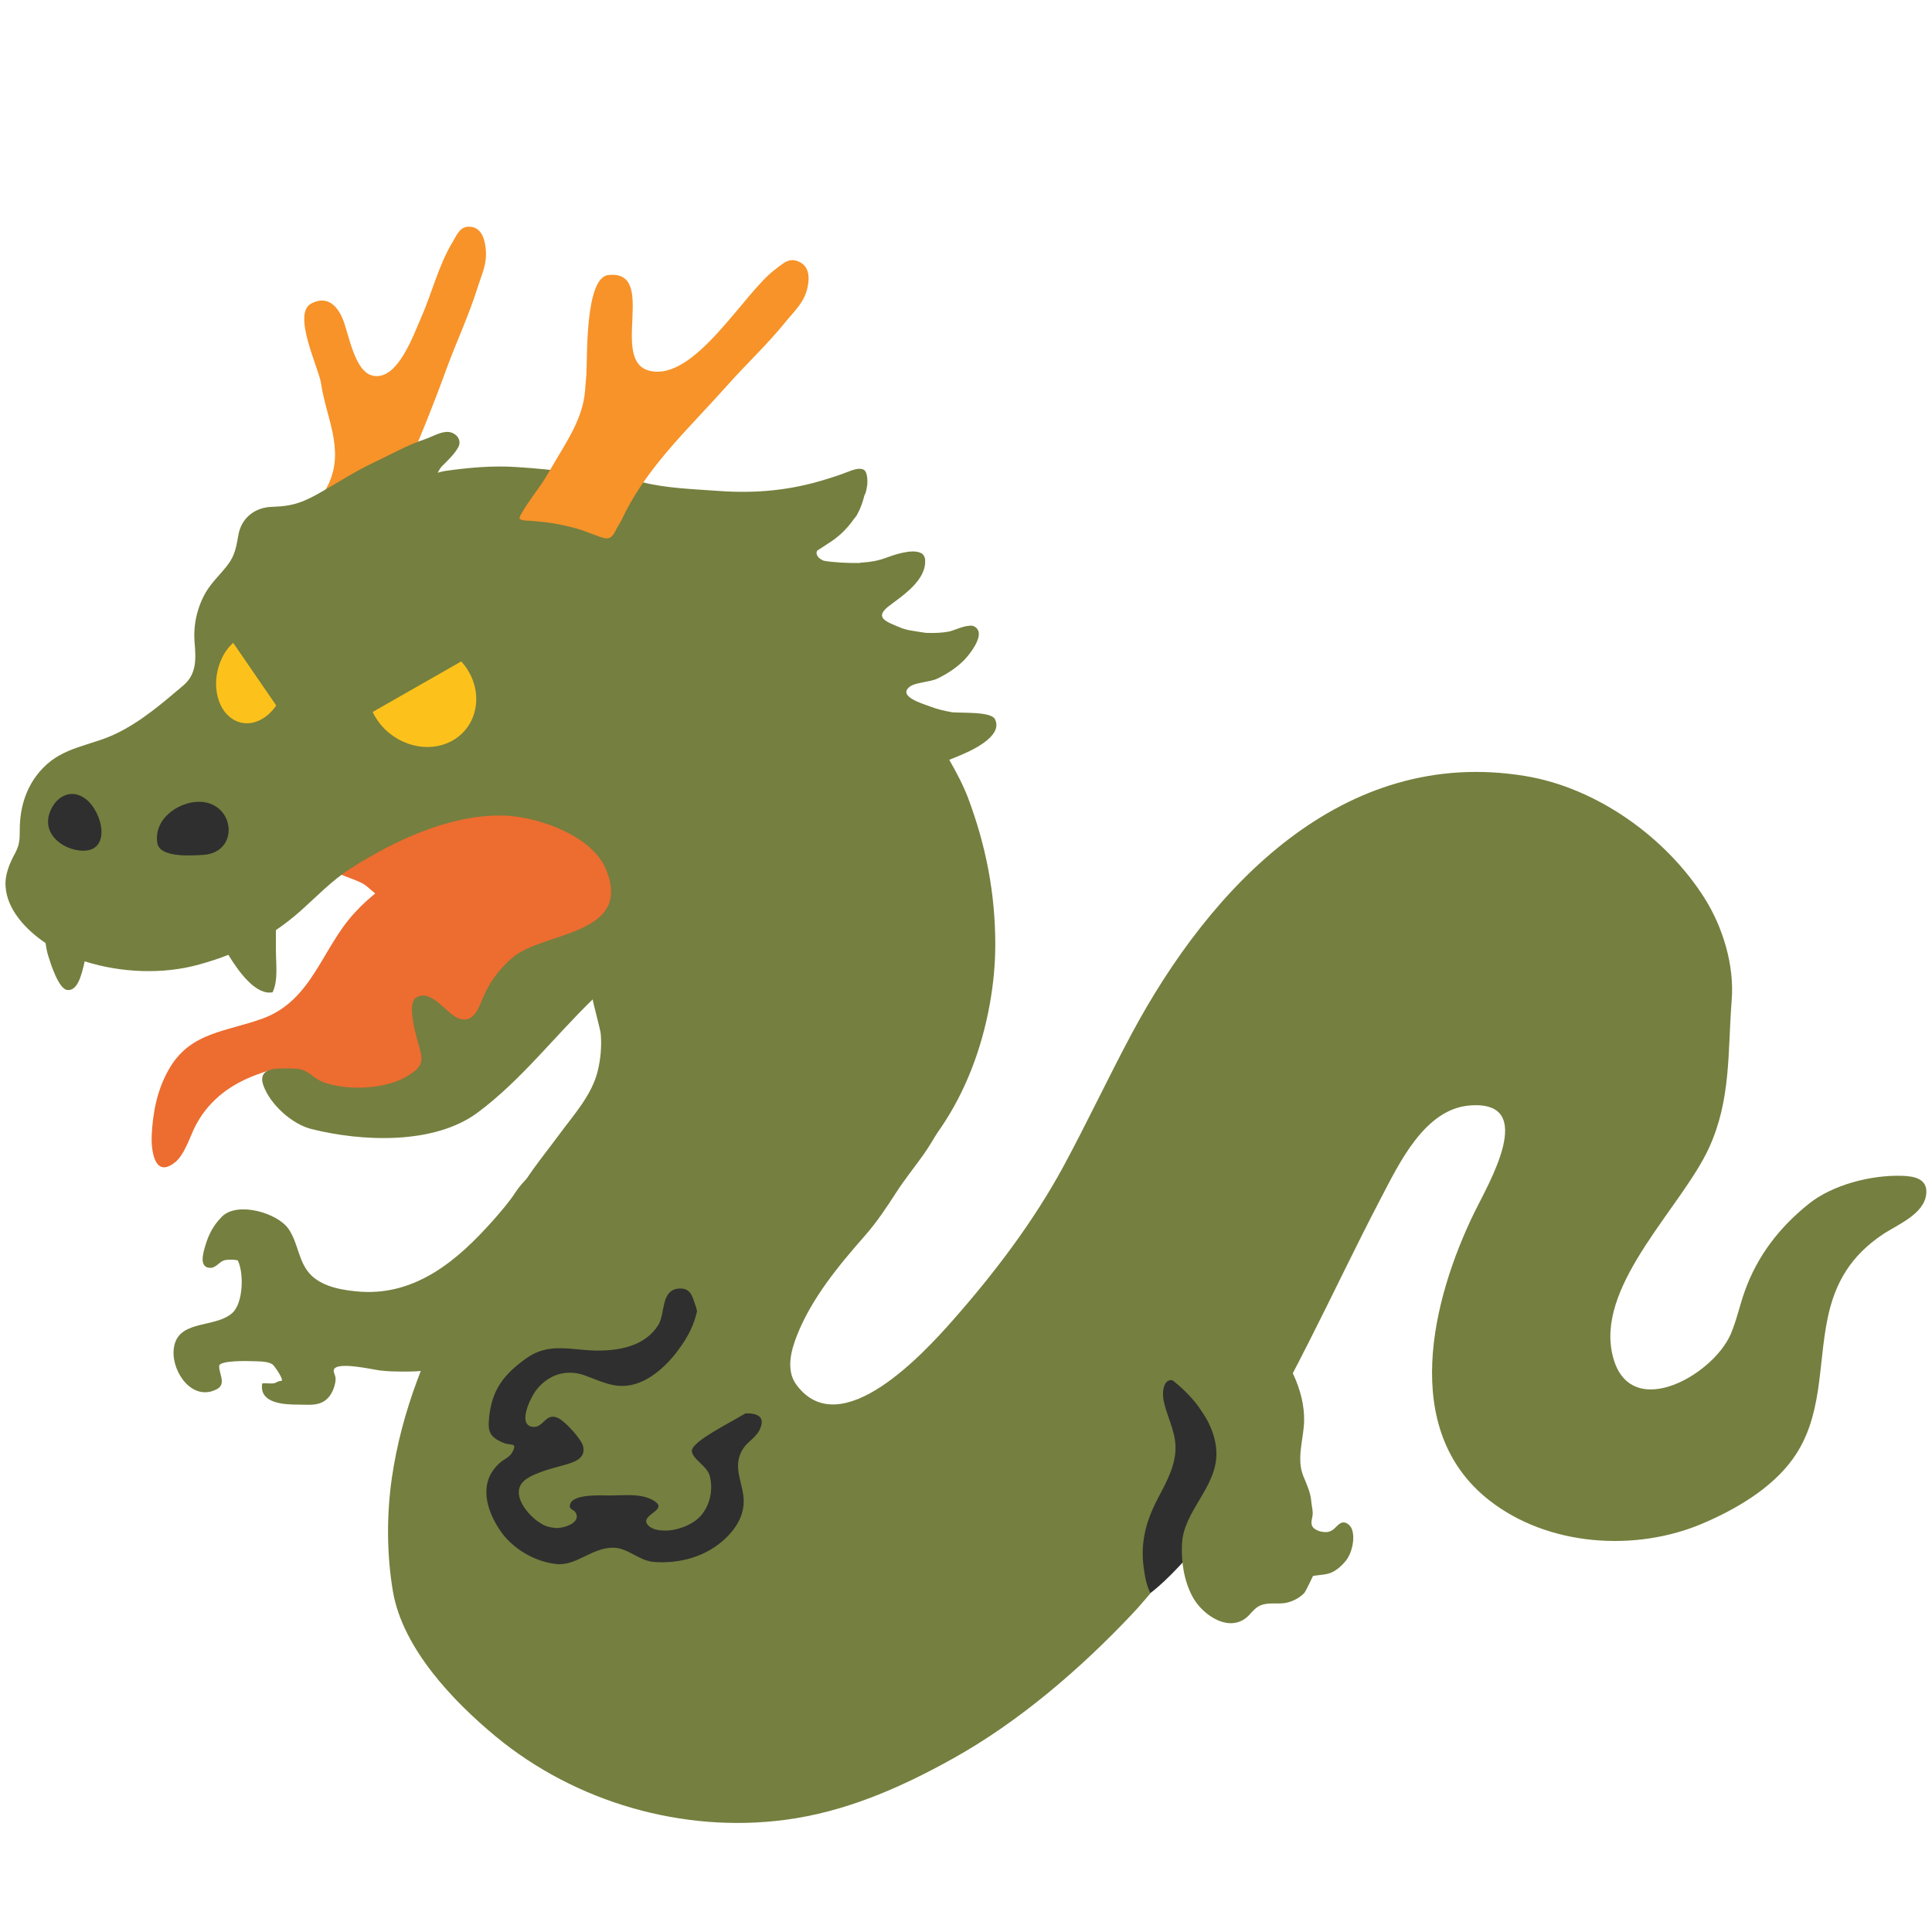
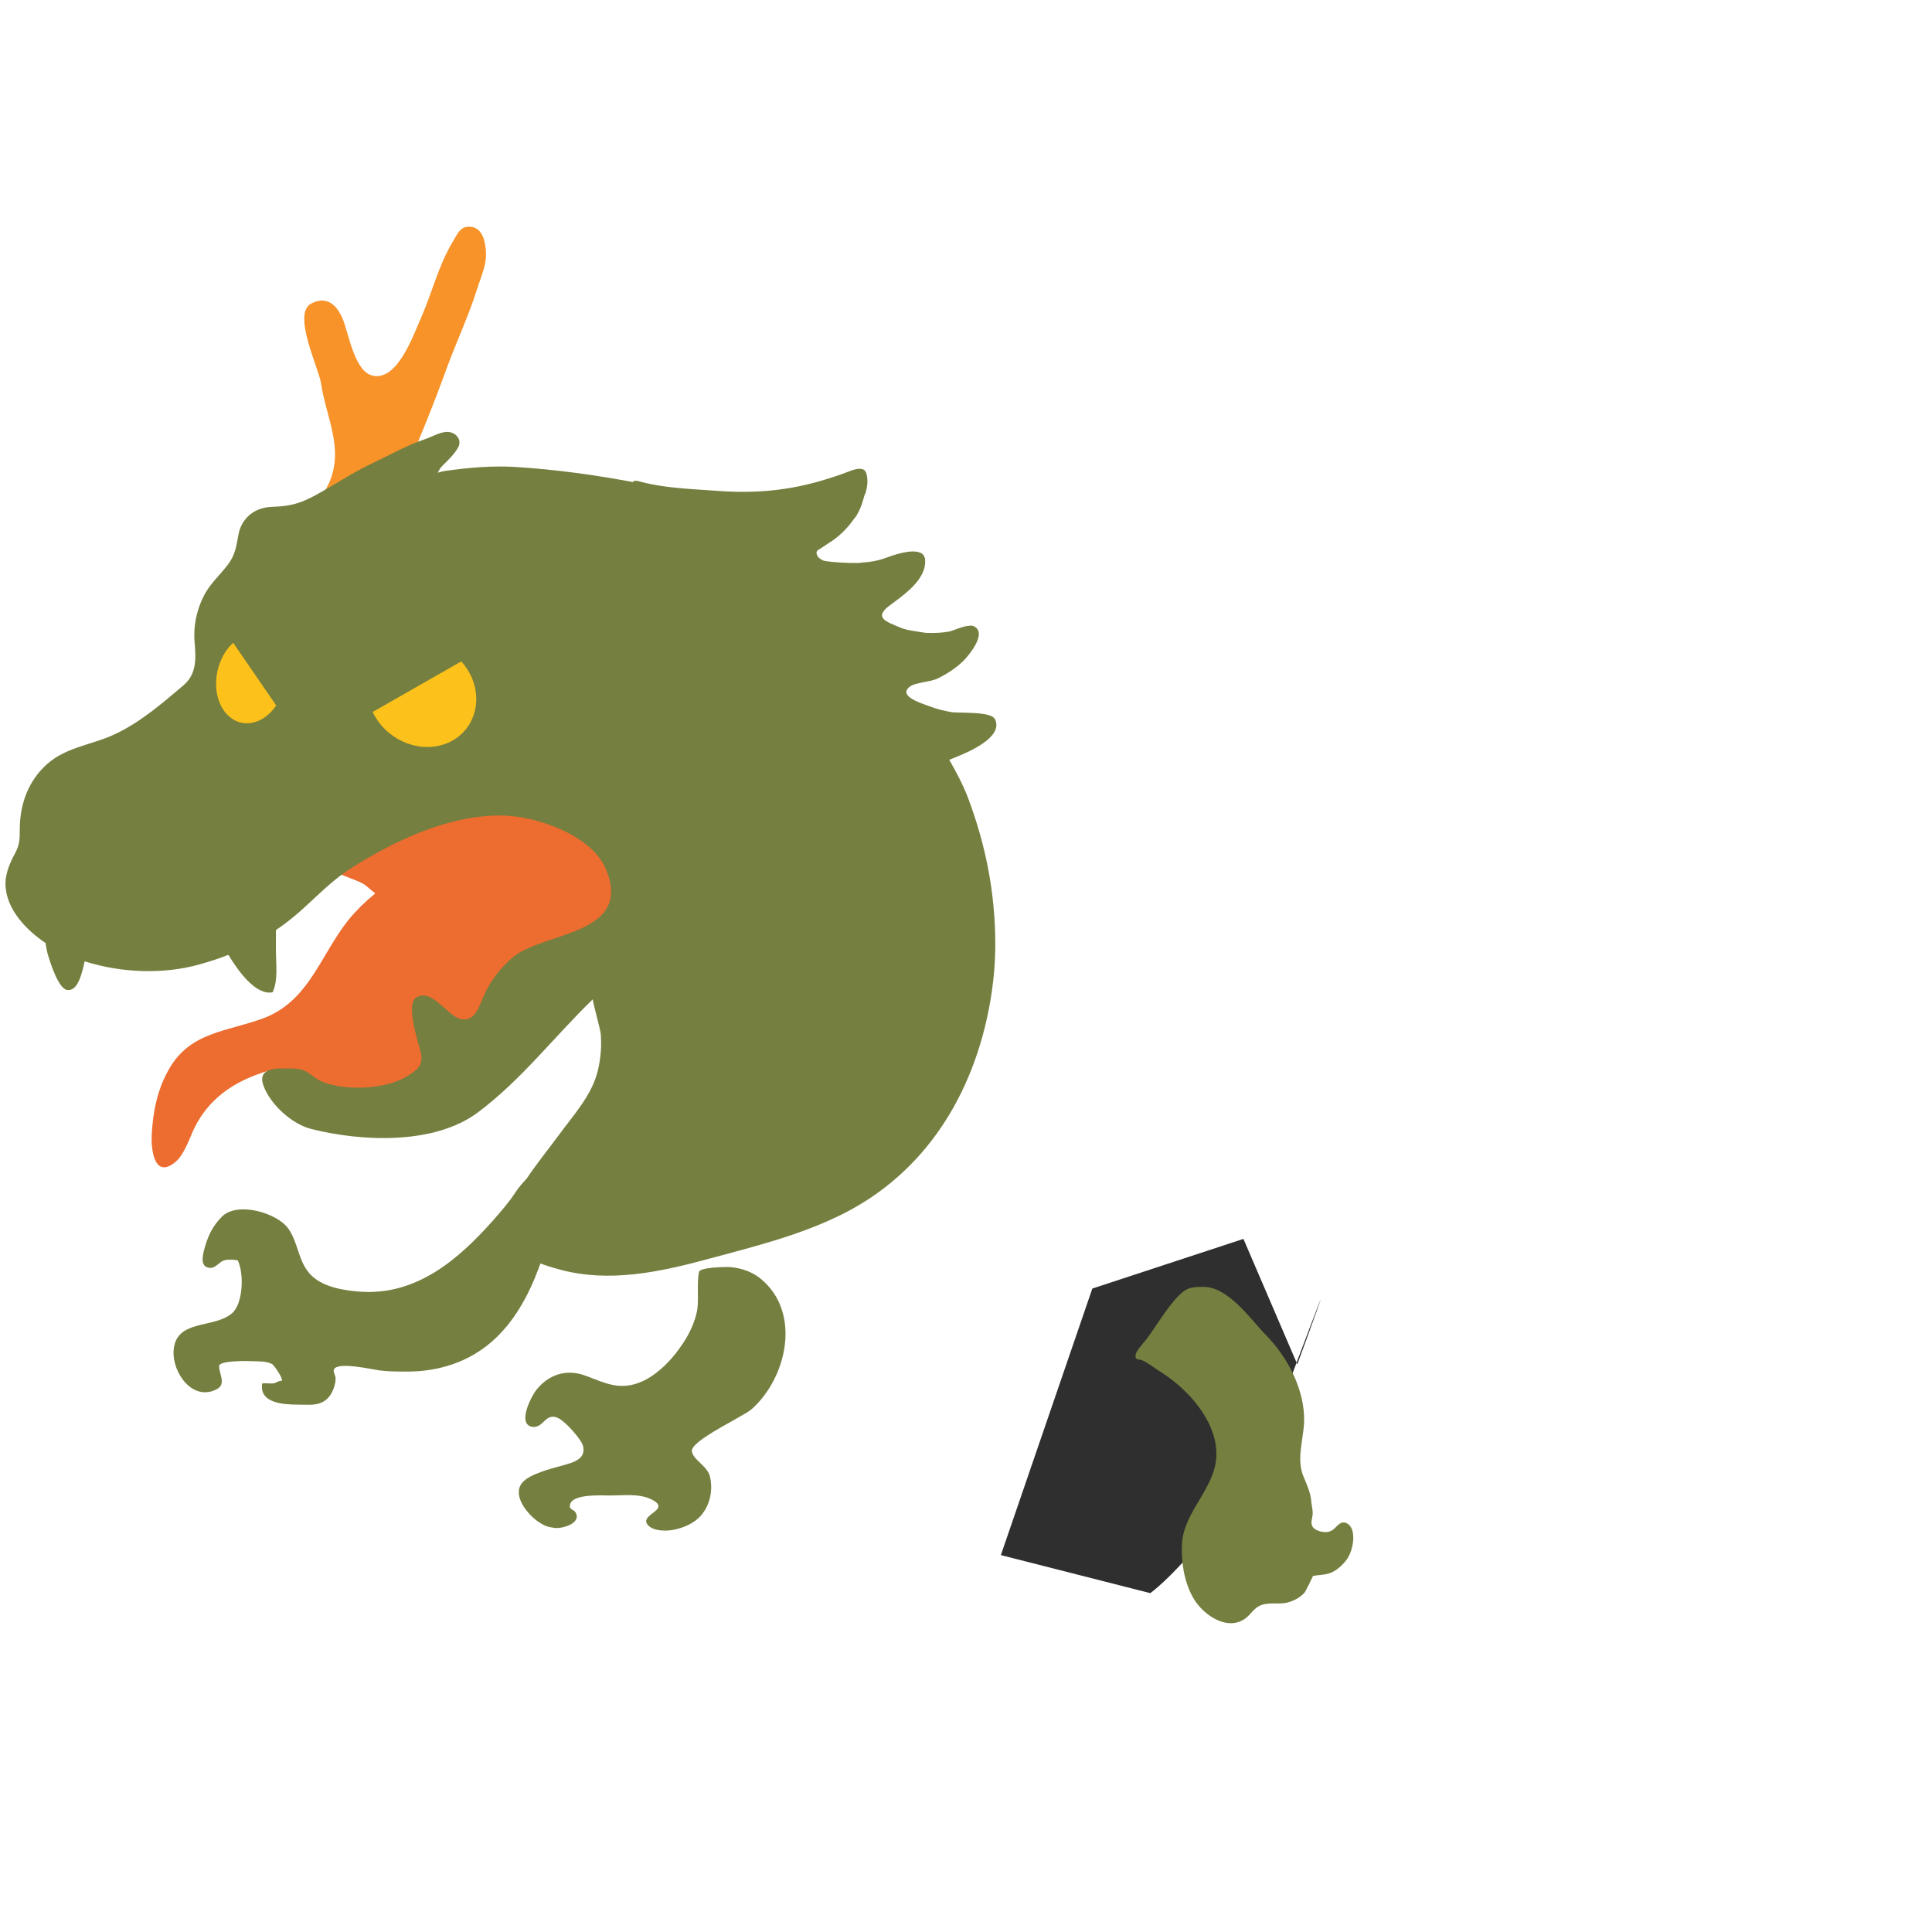
<svg xmlns="http://www.w3.org/2000/svg" version="1.1" id="レイヤー_1" x="0px" y="0px" width="128px" height="128px" viewBox="0 0 128 128" enable-background="new 0 0 128 128" xml:space="preserve">
  <g>
-     <path fill="#2F2F2F" d="M44.84,82.08l-12.39,5.93l-2.11,11.06l2.77,7.91l11.46,3.29l9.62-9.22l0.66-4.88c0,0-5.66-4.08-4.21-10.93   L44.84,82.08z" />
    <path fill="#2F2F2F" d="M76.21,105.55c0,0,5.43-3.91,9.42-14.55c4-10.64,0.32-0.61,0.32-0.61l-3.57-8.31l-10.01,3.29l-6.06,17.66   L76.21,105.55z" />
    <g>
      <path fill="#F79329" d="M19.04,36.58c0-0.03,0.01-0.05,0.01-0.08c0.39-1.82,2-2.85,2.74-4.48c1.03-2.29-0.18-4.33-0.52-6.62    c-0.14-0.99-1.94-4.62-0.65-5.29c1.01-0.53,1.69,0.07,2.09,1.03c0.4,0.98,0.77,3.44,1.95,3.74c1.67,0.42,2.73-2.7,3.23-3.81    c0.72-1.63,1.17-3.51,2.1-5.04c0.26-0.43,0.46-0.99,1.03-1.01c0.78-0.03,1.08,0.65,1.16,1.46c0.11,1.01-0.28,1.73-0.56,2.64    c-0.57,1.8-1.36,3.48-2.01,5.24c-0.88,2.42-1.83,4.8-2.89,7.16c-0.56,1.24-1.14,2.47-1.75,3.69c-0.47,0.93-0.9,2.13-1.7,2.84    c-0.63,0.54-1.44,0.47-2.19,0.27C20.55,38.17,19.02,37.28,19.04,36.58z" />
      <path fill="#ED6C30" d="M18.58,69.21c0.35-0.25,0.74-0.46,0.98-0.61c1.99-1.24,4.13-2.28,5.77-3.99c2.58-2.69,1.43-3.84-1.08-5.93    c-0.68-0.56-3.06-0.86-2.48-1.86c0.29-0.51,1.28-1.01,1.75-1.36c0.61-0.46,1.24-0.9,1.94-1.21c1.27-0.56,2.46-1.13,3.83-1.41    c1.27-0.26,2.61-0.42,3.9-0.46c2.32-0.08,4.51,0.73,6.64,1.63c1.53,0.65,2.92,2.55,2.91,4.18c0,0.88,0.08,1.73-0.32,2.56    c-0.47,0.97-1.32,1.56-2.13,2.2c-0.85,0.65-1.78,0.74-2.78,1.08c-0.64,0.22-1.13,0.77-1.51,1.32c-0.44,0.63-0.48,1.48-0.86,2.14    c-0.55,0.96-1.16,1.32-2.01,1.92c-0.83,0.58-1.58,1.26-2.49,1.71c-1.05,0.51-2.16,0.82-3.2,1.33c-0.98,0.47-2.05,0.78-3.15,0.85    c-0.95,0.05-1.75-0.07-2.68-0.17c-0.97-0.1-1.93-0.09-2.66-0.87c-0.42-0.46-1.27-1.37-1.17-2.06    C17.82,69.82,18.18,69.49,18.58,69.21z" />
      <path fill="#ED6C30" d="M14.01,68.53c-1.14,0.43-2.14,1.06-2.88,2.42c-0.73,1.32-1.01,2.79-1.08,4.28    c-0.04,0.85,0.14,2.95,1.59,1.74c0.54-0.46,0.89-1.47,1.17-2.09c0.36-0.78,0.84-1.46,1.46-2.04c2.45-2.33,6.08-2.2,9.08-3.57    c2.64-1.21,3.79-3.96,5.35-6.22c0.64-0.94,1.49-1.71,2.48-2.28c0.77-0.44,2.46-0.61,2.99-1.33c0.24-0.32,0.31-0.84,0.25-1.23    c-0.08-0.53-0.52-0.8-0.96-1.04c-0.53-0.28-1.22-0.41-1.8-0.41c-3.19,0.01-6.03,1.39-8.17,3.72c-2.17,2.35-2.8,5.78-6.06,6.99    C16.23,67.91,15.06,68.13,14.01,68.53z" />
      <path fill="#757F3F" d="M62.89,50.34c0.19-0.08,0.38-0.15,0.59-0.24c0.68-0.28,3.03-1.27,2.44-2.45c-0.25-0.52-2.2-0.4-2.84-0.46    c-0.48-0.09-0.96-0.19-1.45-0.38c-0.46-0.18-2.19-0.66-1.36-1.31c0.38-0.3,1.33-0.3,1.83-0.54c0.61-0.29,1.21-0.68,1.7-1.15    c0.3-0.29,1.07-1.21,1.05-1.83c-0.01-0.2-0.1-0.38-0.33-0.49c-0.09-0.04-0.2-0.05-0.31-0.03c-0.43,0.02-1,0.31-1.33,0.38    c-0.45,0.09-0.99,0.11-1.53,0.09c-0.39-0.05-0.78-0.12-1.18-0.19c-0.17-0.05-0.34-0.08-0.49-0.15c-0.96-0.4-1.84-0.66-0.72-1.49    c0.88-0.66,2.43-1.69,2.33-3.01c0-0.02,0-0.04,0-0.07c0-0.03-0.03-0.05-0.03-0.07c-0.01-0.06-0.03-0.11-0.07-0.16    c-0.03-0.05-0.07-0.08-0.11-0.11c-0.02-0.02-0.03-0.03-0.09-0.05c-0.6-0.29-1.87,0.17-2.27,0.32c-0.51,0.19-1.04,0.29-1.58,0.32    c-0.08,0-0.15,0.02-0.23,0.03c-0.83,0.01-1.71-0.04-2.34-0.15c-0.24-0.11-0.44-0.25-0.47-0.49c-0.01-0.08,0.02-0.14,0.05-0.19    c0.24-0.14,0.49-0.32,0.71-0.46c0.66-0.4,1.23-0.94,1.68-1.58c0.03-0.04,0.07-0.08,0.09-0.11c0.03-0.06,0.09-0.1,0.12-0.16    c0.03-0.05,0.09-0.17,0.13-0.25c0.04-0.07,0.07-0.14,0.1-0.21c0.11-0.25,0.21-0.57,0.29-0.88c0.02-0.06,0.06-0.11,0.08-0.17    c0.04-0.16,0.08-0.31,0.1-0.48c0.04-0.28,0.03-0.88-0.21-1.04c-0.2-0.13-0.54-0.06-0.83,0.04c-0.16,0.06-0.3,0.12-0.4,0.15    c-0.41,0.16-0.84,0.3-1.27,0.43c-2.4,0.75-4.71,0.96-7.22,0.77c-1.62-0.12-3.37-0.17-4.95-0.57c-0.14-0.04-0.43-0.14-0.58-0.08    c-0.03,0.01-0.02,0.05-0.04,0.07c-2.57-0.48-5.18-0.84-7.77-1c-1.56-0.1-3.13,0.04-4.68,0.26c-0.15,0.02-0.33,0.07-0.5,0.12    c0.09-0.17,0.18-0.34,0.3-0.45c0.36-0.36,0.81-0.78,1.06-1.24c0.26-0.48-0.13-0.95-0.63-1.01c-0.51-0.05-1.08,0.31-1.55,0.47    c-1.21,0.4-2.32,1.04-3.47,1.58c-1.16,0.55-2.18,1.21-3.31,1.86c-1.26,0.73-1.95,1.01-3.38,1.05c-1.11,0.03-2.01,0.71-2.22,1.83    c-0.14,0.78-0.22,1.37-0.71,2.01c-0.47,0.62-1.06,1.15-1.46,1.83c-0.57,0.99-0.83,2.16-0.74,3.28c0.09,1.1,0.16,2.11-0.74,2.88    c-1.36,1.15-2.81,2.41-4.47,3.2C6,49.42,4.22,49.46,2.85,50.88C1.76,52,1.31,53.45,1.31,54.97c0,0.68-0.02,1.01-0.31,1.56    c-0.36,0.66-0.69,1.42-0.63,2.21c0.1,1.52,1.33,2.85,2.65,3.74c0.04,0.29,0.09,0.58,0.18,0.86c0.14,0.46,0.68,2.19,1.26,2.25    c0.66,0.07,0.93-0.9,1.15-1.9c2.41,0.77,5.23,0.88,7.62,0.2c0.66-0.18,1.29-0.39,1.9-0.63c0.72,1.19,1.86,2.7,2.93,2.48    c0.38-0.8,0.22-1.87,0.22-2.77c0-0.45,0-0.9,0-1.35c0.55-0.37,1.09-0.79,1.62-1.26c1.09-0.97,2.1-2.04,3.33-2.82    c2.9-1.85,6.55-3.57,10.06-3.51c0.33,0,0.66,0.04,0.98,0.08c2.05,0.29,5.04,1.44,5.89,3.51c1.77,4.35-4.14,4.11-6.15,5.78    c-0.83,0.69-1.53,1.58-1.96,2.58c-0.32,0.73-0.62,1.84-1.64,1.5c-0.83-0.28-1.8-1.99-2.82-1.4c-0.74,0.43,0.11,2.93,0.27,3.59    c0.2,0.83-0.09,1.12-0.8,1.58c-1.44,0.93-4.07,1.04-5.66,0.44c-0.58-0.22-0.91-0.7-1.48-0.84c-0.35-0.08-0.84-0.06-1.2-0.06    c-0.8-0.01-1.63,0.15-1.26,1.15c0.46,1.25,1.89,2.54,3.17,2.86c3.34,0.84,8.14,1.06,11.03-1.1c2.86-2.13,5.05-5.01,7.61-7.49    c-0.03,0.03,0.51,2.03,0.53,2.27c0.07,0.83,0,1.66-0.2,2.48c-0.4,1.63-1.63,2.94-2.59,4.26c-1.31,1.78-3.35,4.1-3.66,6.37    c-0.09,0.61,0.3,0.94,0.79,1.29c0.83,0.58,1.97,0.97,2.94,1.23c3.26,0.89,6.62,0.17,9.8-0.69c3.04-0.82,6.12-1.57,8.95-2.99    c5.48-2.75,8.67-7.92,9.75-13.93c0.23-1.29,0.36-2.6,0.36-3.92c0-3.42-0.63-6.6-1.82-9.76C63.78,51.95,63.35,51.14,62.89,50.34z" />
      <g>
        <g>
-           <path fill="#2F2F2F" d="M14.82,53.93c0.7,1.01,0.31,2.61-1.37,2.71c-0.75,0.04-2.88,0.21-3.03-0.8c-0.25-1.71,1.63-2.85,3-2.71      C14.06,53.2,14.53,53.51,14.82,53.93z" />
-           <path fill="#2F2F2F" d="M3.43,53.53c-0.86,1.63,0.71,2.78,2,2.83c1.98,0.08,1.38-2.58,0.23-3.44      C4.76,52.25,3.85,52.72,3.43,53.53z" />
-         </g>
+           </g>
        <g>
          <path fill="#FCC21B" d="M30.56,43.82l-5.87,3.35c0.84,1.77,2.9,2.72,4.68,2.16c1.84-0.59,2.68-2.58,1.88-4.45      C31.08,44.49,30.84,44.13,30.56,43.82z" />
        </g>
        <path fill="#FCC21B" d="M15.45,42.59c-0.3,0.27-0.56,0.61-0.76,1.04c-0.7,1.49-0.39,3.27,0.69,3.99     c0.94,0.63,2.16,0.24,2.92-0.88L15.45,42.59z" />
      </g>
      <path fill="#757F3F" d="M28.78,84.3c-1.43,0.87-3.02,1.4-4.88,1.28c-1.08-0.08-2.41-0.28-3.23-1.04    c-0.92-0.86-0.87-2.14-1.56-3.13c-0.74-1.06-3.39-1.83-4.41-0.8c-0.58,0.59-0.88,1.18-1.11,1.96c-0.13,0.45-0.43,1.43,0.36,1.43    c0.35,0,0.59-0.41,0.91-0.5c0.25-0.07,0.64-0.05,0.89,0c0.42,0.83,0.37,2.83-0.36,3.49c-1.2,1.07-3.77,0.36-3.89,2.52    c-0.08,1.45,1.27,3.36,2.86,2.53c0.66-0.35,0.14-1.02,0.16-1.54c0.01-0.38,1.94-0.33,2.16-0.32c0.39,0.02,1.04-0.02,1.38,0.22    c0.11,0.07,0.83,1.1,0.56,1.09c-0.22,0-0.31,0.13-0.49,0.16c-0.25,0.03-0.51-0.03-0.76,0.01c-0.21,1.34,1.48,1.4,2.43,1.4    c0.64,0,1.21,0.09,1.72-0.26c0.32-0.22,0.52-0.58,0.63-0.95c0.05-0.18,0.1-0.39,0.08-0.58c-0.02-0.16-0.16-0.37-0.11-0.53    c0.2-0.55,2.5-0.02,3,0.05c0.6,0.08,1.24,0.08,1.85,0.08c0.76,0,1.51-0.08,2.25-0.26c4.31-1.05,6.08-4.87,7.18-8.78    c0.22-0.8,0.45-1.66,0.53-2.5c0.12-1.15,0.14-2.3,0.22-3.46c-0.42,0.32-0.76,0.71-1.12,1.11c-0.61,0.66-1.38,1.24-1.87,2    c-0.44,0.68-0.98,1.29-1.53,1.92C31.48,82.18,30.25,83.4,28.78,84.3z" />
-       <path fill="#F79329" d="M52.78,17.28c-0.6-0.19-1,0.27-1.42,0.57c-2.06,1.51-5.34,7.47-8.34,6.71c-2.66-0.67,0.58-6.68-2.71-6.34    c-1.57,0.16-1.39,5.57-1.46,6.59c-0.03,0.36-0.06,0.72-0.09,1.08c-0.14,1.87-1.29,3.47-2.2,5.05c-0.26,0.46-0.53,0.91-0.84,1.34    c-0.15,0.21-1.46,2-1.29,2.1c0.26,0.15,0.56,0.1,0.83,0.13c0.29,0.03,0.58,0.06,0.87,0.09c0.72,0.08,1.42,0.24,2.12,0.43    c0.46,0.13,0.87,0.32,1.32,0.47c0.29,0.1,0.66,0.29,0.92,0.07c0.23-0.19,0.32-0.51,0.48-0.75c0.17-0.27,0.31-0.57,0.45-0.86    c1.64-3.23,4.37-5.73,6.74-8.4c1.26-1.42,2.64-2.7,3.85-4.19c0.61-0.76,1.25-1.29,1.48-2.28C53.67,18.29,53.59,17.54,52.78,17.28z    " />
      <path fill="#757F3F" d="M48.73,94.02c0.49-0.28,0.9-0.51,1.07-0.66c2.32-2.06,3.33-6.38,0.61-8.63c-0.57-0.47-1.29-0.72-2.03-0.78    c-0.26-0.02-2.01,0-2.07,0.32c-0.18,0.92,0.05,1.94-0.18,2.81c-0.25,0.97-0.73,1.77-1.35,2.57c-0.57,0.73-1.39,1.5-2.23,1.87    c-1.47,0.65-2.42,0.12-3.74-0.37c-1.28-0.49-2.5-0.08-3.31,0.98c-0.31,0.41-1.25,2.23-0.24,2.4c0.77,0.12,0.87-1.02,1.76-0.56    c0.45,0.23,1.5,1.38,1.61,1.84c0.21,0.88-0.69,1.09-1.35,1.28c-0.69,0.19-2.26,0.57-2.71,1.18c-0.64,0.84,0.41,2.08,1.08,2.54    c0.41,0.28,0.62,0.36,1.11,0.42c0.5,0.06,1.77-0.31,1.38-1.01c-0.13-0.25-0.49-0.18-0.36-0.58c0.22-0.68,2.09-0.56,2.62-0.56    c0.93,0,1.98-0.15,2.8,0.28c1.3,0.68-0.86,0.96-0.29,1.66c0.37,0.46,1.33,0.43,1.83,0.31c0.62-0.14,1.29-0.44,1.71-0.93    c0.6-0.71,0.79-1.66,0.59-2.56c-0.16-0.71-1.1-1.1-1.2-1.67C45.74,95.66,47.5,94.71,48.73,94.02z" />
-       <path fill="#757F3F" d="M125.99,77.9c-2-0.06-4.57,0.58-6.17,1.87c-1.93,1.55-3.39,3.43-4.23,5.79c-0.33,0.93-0.55,1.96-0.93,2.84    c-1.23,2.82-6.97,6-7.88,1.12c-0.86-4.59,4.69-9.62,6.45-13.48c1.47-3.22,1.23-6.35,1.5-9.79c0.18-2.3-0.58-4.8-1.79-6.73    c-2.55-4.05-7.17-7.34-11.91-8.11c-12.08-1.98-20.85,7.35-26.06,17.09c-1.55,2.9-2.95,5.88-4.51,8.77    c-1.99,3.67-4.58,7.08-7.34,10.21c-1.83,2.07-7.42,8.24-10.36,4.26c-0.7-0.95-0.36-2.25,0.04-3.26c0.97-2.47,2.77-4.64,4.5-6.61    c0.79-0.9,1.42-1.85,2.06-2.84c0.58-0.91,1.26-1.73,1.87-2.6c1.21-1.76,2.1-3.79,2.83-5.82c0.46-1.28,1.33-2.5,0.67-3.87    c-0.52-0.19-0.85,0.24-1.27,0.42c-0.52,0.22-1.15,0.3-1.69,0.44c-3.76,0.97-7.52,1.94-11.28,2.91c-1.94,0.51-4.16,1.44-6.18,1.36    c-0.95-0.04-1.69-0.03-2.64,0.19c-0.78,0.18-1.86,0.06-2.48,0.62c-0.46,0.41-0.92,1.01-1.3,1.53    c-5.19,7.03-10.65,14.85-11.93,23.72c-0.35,2.43-0.34,5.06,0.07,7.49c0.64,3.78,3.98,7.28,6.82,9.63    c5.29,4.37,12.4,6.41,19.16,5.52c3.99-0.52,7.66-2.13,11.12-4.06c4.39-2.44,8.48-5.97,11.91-9.61c0.41-0.43,0.79-0.89,1.18-1.34    c-0.25-0.5-0.36-1.05-0.44-1.65c-0.13-0.95-0.09-1.72,0.14-2.66c0.19-0.74,0.52-1.47,0.88-2.15c0.54-1.01,1.12-2.12,1.08-3.29    c-0.03-1.06-0.59-2.01-0.79-3.04c-0.11-0.53-0.02-1.61,0.79-1.27c0.64,0.26,1.05,0.84,1.38,1.42c0.46,0.81,1.05,1.5,1.44,2.38    c0.35,0.79,0.83,1.27,0.83,2.19c0,0.3-0.02,0.58-0.04,0.86c1.9-3.04,3.59-6.22,5.21-9.41c1.61-3.17,3.13-6.39,4.78-9.54    c1.22-2.33,2.91-5.93,5.9-6.16c4.57-0.36,1.19,5.25,0.29,7.11c-2.79,5.73-4.94,14.36,0.96,19.02c3.91,3.09,9.75,3.47,14.21,1.55    c2.17-0.93,4.52-2.3,5.93-4.25c2.01-2.78,1.66-6.14,2.31-9.31c0.49-2.41,1.57-4.17,3.63-5.56c0.98-0.66,2.79-1.35,2.91-2.72    C127.71,78.11,126.85,77.92,125.99,77.9z M50.34,94.7c-0.25,0.55-0.78,0.78-1.09,1.25c-0.72,1.09-0.14,2.05,0,3.15    c0.14,1.12-0.38,2.04-1.16,2.8c-1.28,1.23-3.05,1.72-4.8,1.58c-0.96-0.09-1.7-0.92-2.62-0.94c-1.46-0.03-2.47,1.23-3.83,1.08    c-1.42-0.16-2.88-1.01-3.69-2.2c-0.94-1.37-1.5-3.25,0-4.53c0.28-0.24,0.63-0.35,0.8-0.69c0.35-0.66-0.11-0.41-0.57-0.6    c-0.95-0.39-1.06-0.75-0.98-1.64c0.18-1.87,0.95-2.88,2.47-3.97c1.51-1.08,2.95-0.53,4.67-0.51c1.51,0.01,3.2-0.3,4.07-1.69    c0.48-0.76,0.15-2.31,1.35-2.42c0.49-0.04,0.73,0.17,0.88,0.48c0.09,0.19,0.16,0.42,0.24,0.65c0.32,0.94,0.25,2.22,0.01,3.17    c-0.33,1.3-1.15,2.53,0.37,3.5c1.01,0.65,1.76,0.51,2.86,0.47C50.1,93.61,50.75,93.8,50.34,94.7z" />
      <path fill="#757F3F" d="M80.55,95.76c0.02,0.16,0.04,0.33,0.04,0.49c0.05,2.27-2.16,3.82-2.28,6.02c-0.06,1.19,0.13,2.45,0.69,3.5    c0.67,1.27,2.56,2.53,3.78,1.21c0.23-0.25,0.43-0.5,0.76-0.63c0.54-0.21,1.13-0.05,1.68-0.16c0.44-0.1,0.88-0.32,1.19-0.65    c0.11-0.12,0.58-1.13,0.58-1.13c0.37-0.07,0.74-0.06,1.1-0.18c0.42-0.14,0.82-0.5,1.1-0.86c0.38-0.49,0.6-1.43,0.38-2.05    c-0.12-0.32-0.46-0.57-0.76-0.4c-0.29,0.16-0.42,0.49-0.81,0.57c-0.29,0.06-0.84-0.05-1.03-0.33c-0.19-0.29,0.01-0.61,0-0.92    c0-0.24-0.07-0.49-0.09-0.72c-0.04-0.62-0.3-1.16-0.53-1.72c-0.47-1.16,0.01-2.42,0.05-3.61c0.06-2.08-1.08-4.27-2.52-5.73    c-1.03-1.05-2.48-3.21-4.16-3.2c-0.7,0-1.08,0.02-1.6,0.55c-0.87,0.89-1.48,2.02-2.23,3c-0.15,0.19-0.67,0.73-0.66,1    c0.01,0.33,0.16,0.21,0.43,0.31c0.39,0.16,0.77,0.48,1.14,0.71C78.49,91.88,80.25,93.71,80.55,95.76z" />
    </g>
  </g>
</svg>